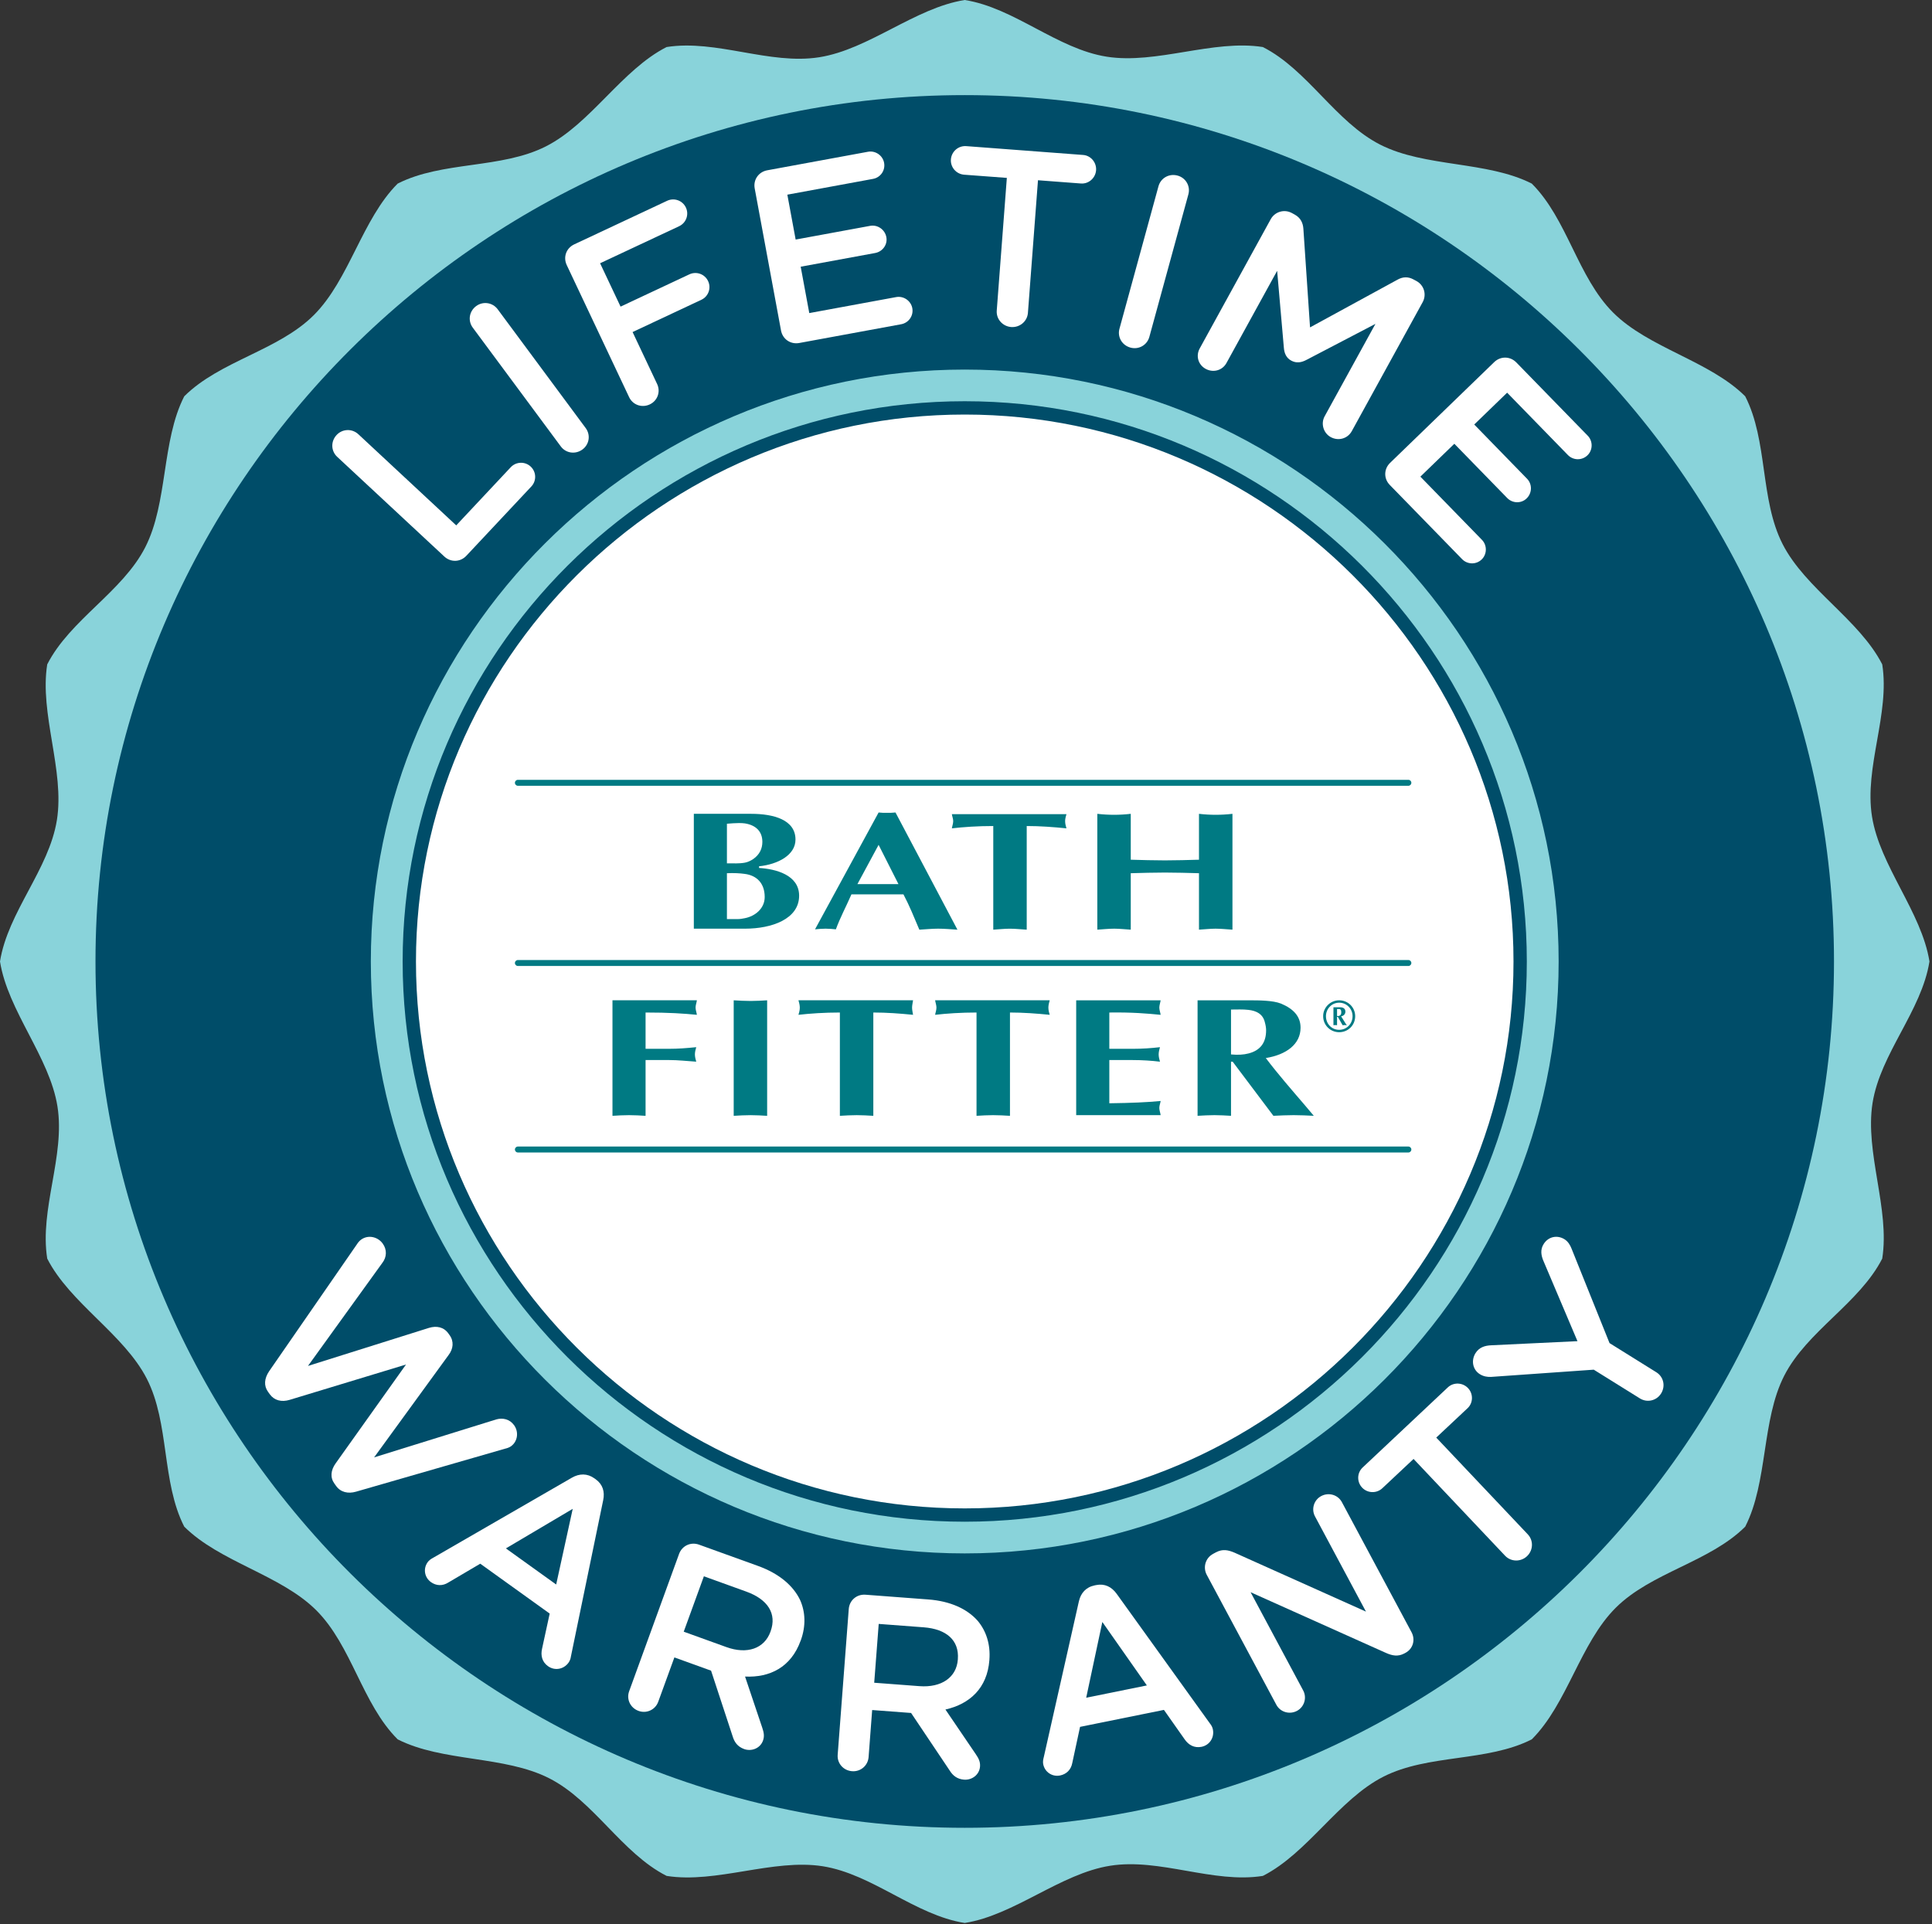
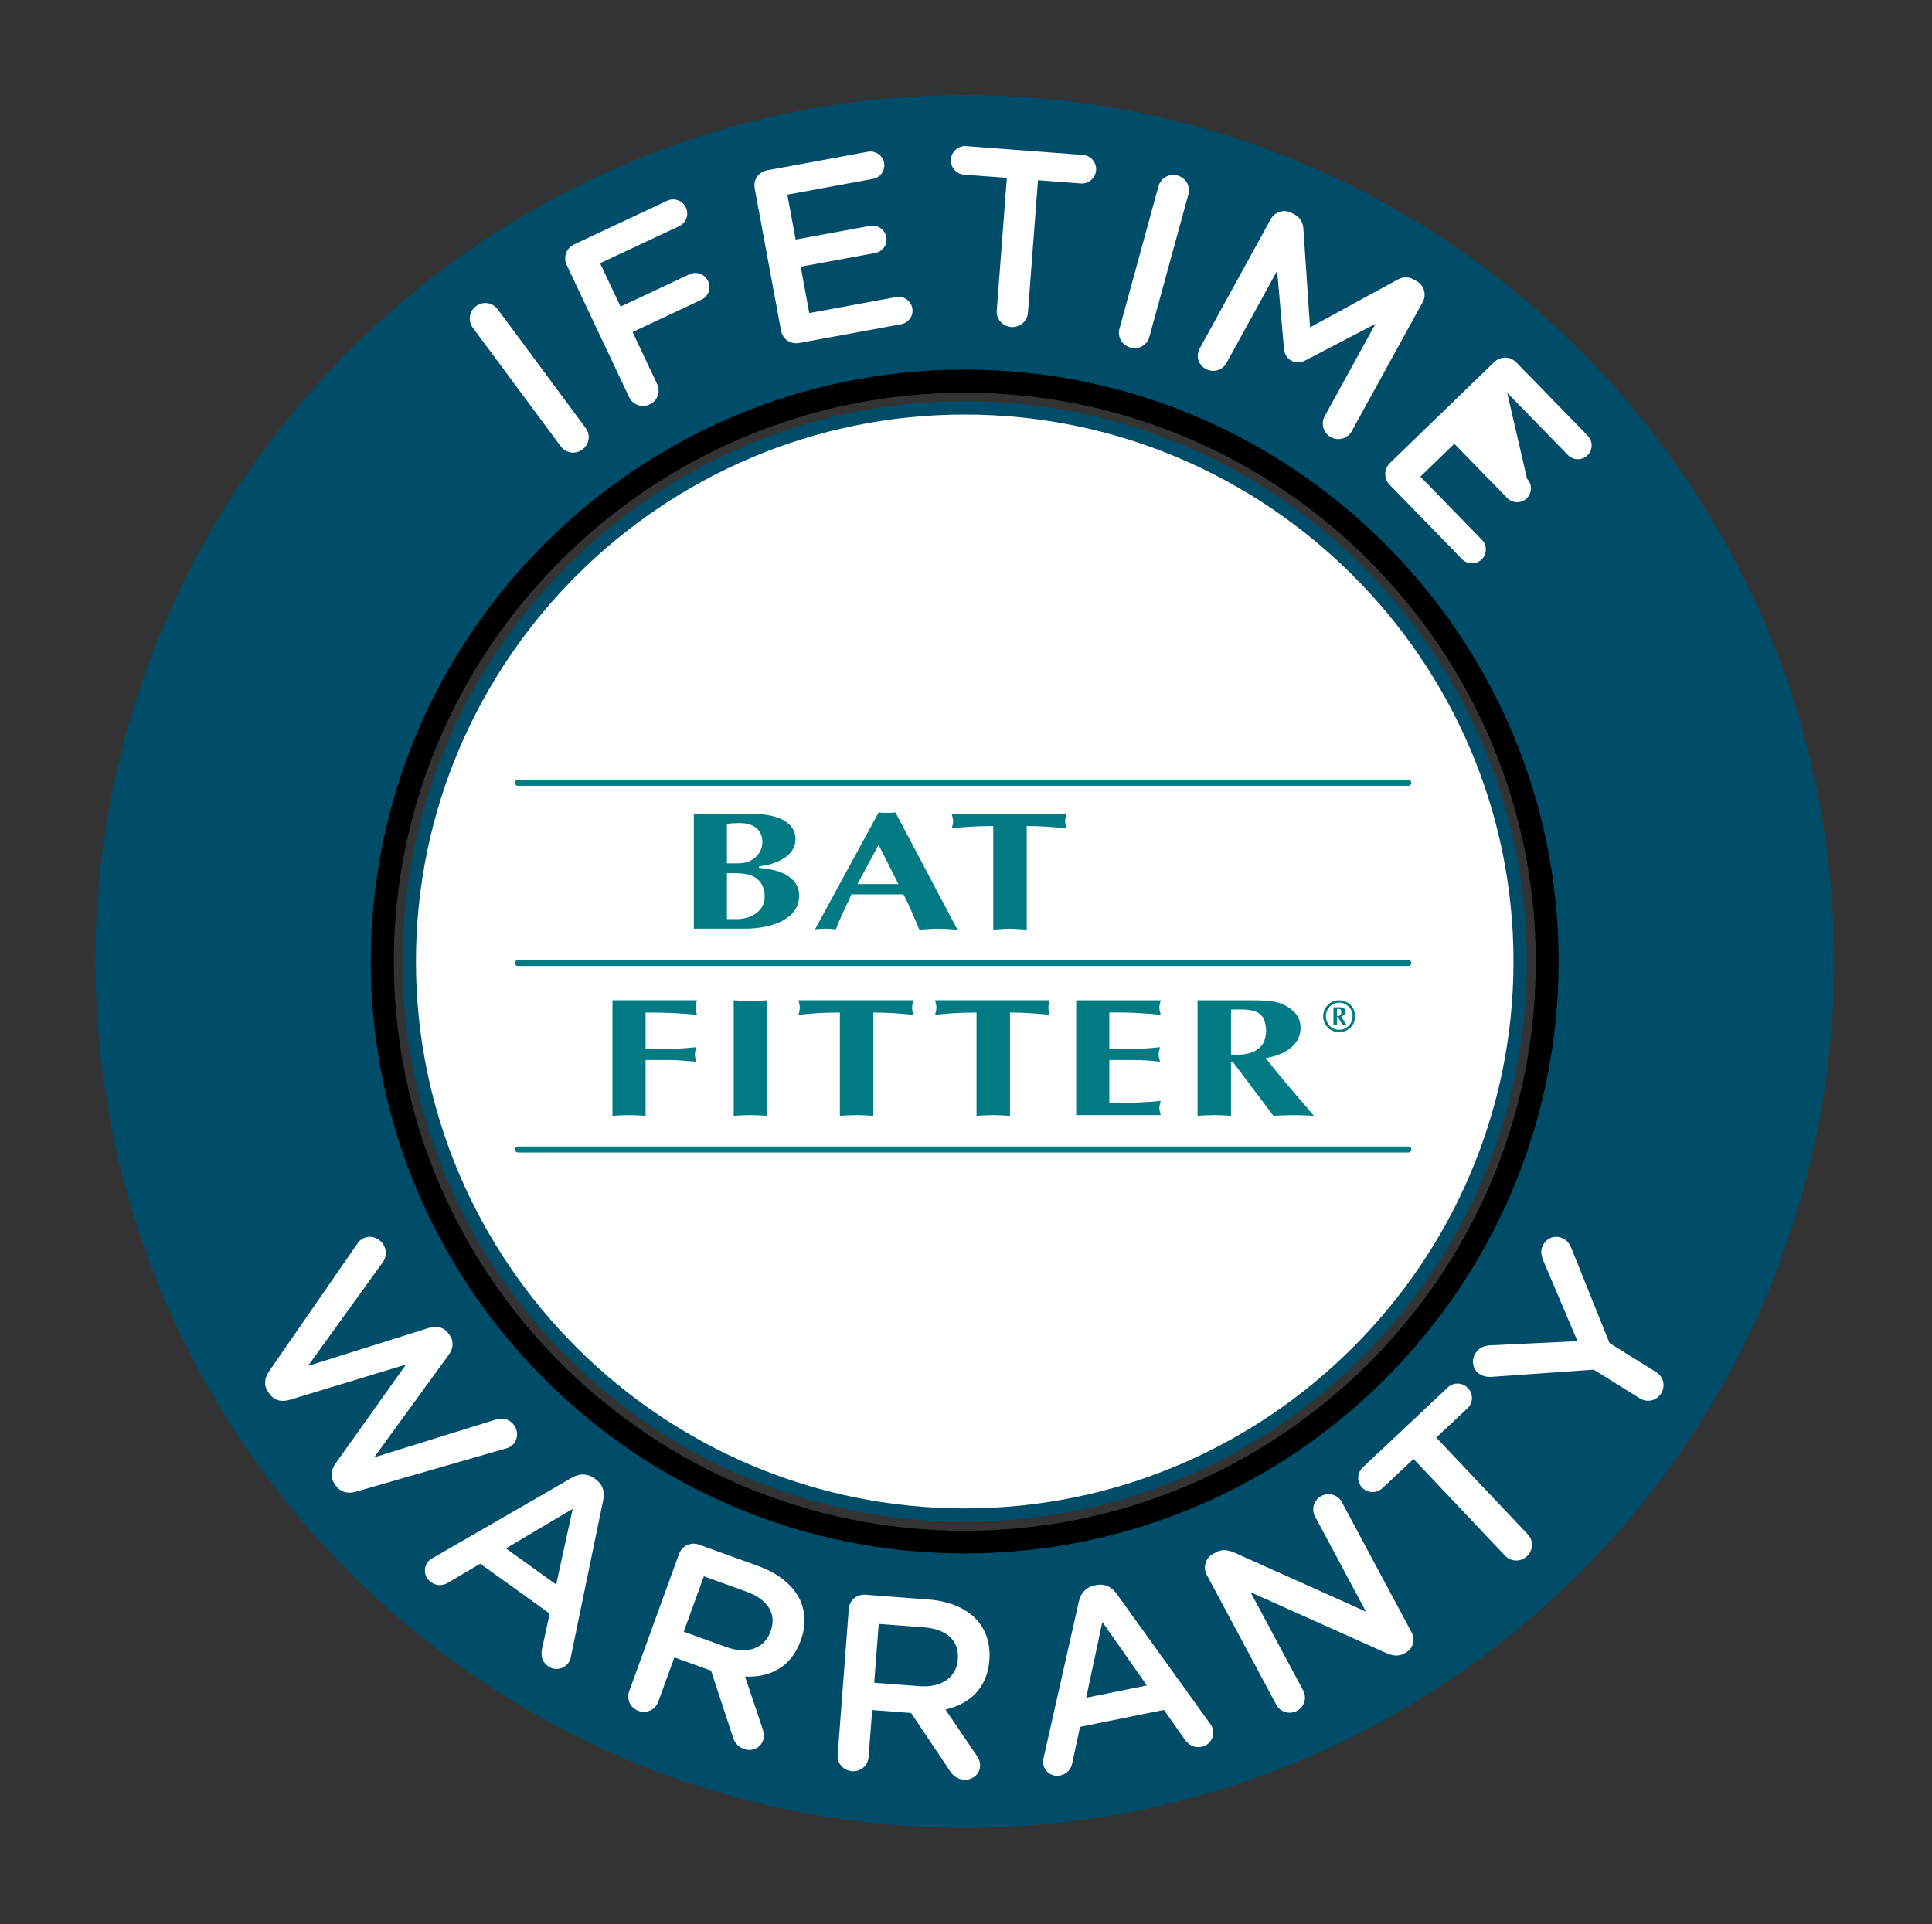
<svg xmlns="http://www.w3.org/2000/svg" width="100%" height="100%" viewBox="0 0 515 513" version="1.1" xml:space="preserve" style="fill-rule:evenodd;clip-rule:evenodd;stroke-miterlimit:2.613;">
  <rect x="0" y="0" width="515" height="513" fill="#333333" stroke="none" />
  <g transform="matrix(1,0,0,1,0,0.144)">
    <path d="M257.184,402.376C337.922,402.376 403.772,336.736 403.772,256.257C403.772,175.786 337.922,110.147 257.184,110.147C176.446,110.147 110.603,175.786 110.603,256.257C110.603,336.736 176.446,402.376 257.184,402.376Z" style="fill:white;" />
  </g>
  <g transform="matrix(1,0,0,1,0,0.141)">
    <path d="M257.184,411.479C342.948,411.479 412.903,341.756 412.903,256.267C412.903,170.777 342.948,101.047 257.184,101.047C171.42,101.047 101.473,170.777 101.473,256.267C101.473,341.756 171.42,411.479 257.184,411.479Z" style="fill:none;fill-rule:nonzero;stroke:black;stroke-width:7.03px;" />
  </g>
-   <path d="M257.162,0C270.412,2.091 281.771,13.031 295.021,15.115C308.256,17.207 323.381,10.45 336.631,12.541C348.575,18.608 355.991,32.513 367.942,38.581C379.894,44.648 396.372,42.886 408.315,48.946C417.799,58.407 420.543,73.913 430.027,83.359C439.504,92.813 455.728,96.207 465.212,105.66C471.299,117.573 469.101,133.163 475.188,145.077C481.275,156.982 495.647,165.21 501.734,177.122C503.832,190.322 496.908,204.472 499.006,217.68C501.104,230.88 512.225,243.13 514.323,256.33C512.225,269.537 501.25,280.86 499.152,294.068C497.054,307.268 503.832,322.337 501.734,335.544C495.647,347.457 481.698,354.842 475.611,366.755C469.524,378.668 471.299,395.093 465.212,407.006C455.728,416.452 440.165,419.187 430.688,428.641C421.204,438.087 417.799,454.259 408.315,463.713C396.372,469.781 380.724,467.59 368.78,473.657C356.829,479.724 348.575,494.058 336.631,500.118C323.381,502.217 309.186,495.307 295.943,497.406C282.701,499.49 270.412,510.576 257.162,512.667C243.919,510.576 232.56,499.636 219.31,497.544C206.067,495.46 190.942,502.217 177.7,500.118C165.749,494.058 158.332,480.154 146.388,474.086C134.437,468.011 117.959,469.781 106.008,463.713C96.524,454.259 93.78,438.754 84.304,429.3C74.82,419.846 58.595,416.452 49.111,407.006C43.024,395.093 45.23,379.496 39.143,367.59C33.048,355.678 18.676,347.457 12.589,335.544C10.491,322.337 17.416,308.195 15.317,294.987C13.219,281.787 2.098,269.537 0,256.33C2.098,243.13 13.073,231.799 15.171,218.599C17.27,205.399 10.491,190.322 12.589,177.122C18.676,165.21 32.626,157.817 38.712,145.911C44.8,133.999 43.024,117.573 49.111,105.66C58.595,96.207 74.159,93.479 83.635,84.026C93.119,74.572 96.524,58.407 106.008,48.946C117.959,42.886 133.599,45.077 145.543,39.01C157.494,32.942 165.749,18.608 177.692,12.541C190.942,10.45 205.137,17.36 218.38,15.261C231.63,13.169 243.919,2.091 257.162,0ZM257.162,402.448C337.899,402.448 403.75,336.808 403.75,256.33C403.75,175.851 337.899,110.219 257.162,110.219C176.424,110.219 110.581,175.851 110.581,256.33C110.581,336.808 176.424,402.448 257.162,402.448Z" style="fill:rgb(137,211,218);" />
  <g transform="matrix(1,0,0,1,0,-0.014)">
    <path d="M25.453,256.344C25.453,129.133 129.539,25.372 257.159,25.372C384.787,25.372 488.874,129.133 488.874,256.344C488.874,383.555 384.787,487.308 257.159,487.308C129.539,487.308 25.453,383.555 25.453,256.344ZM257.159,414.153C344.361,414.153 415.476,343.258 415.476,256.344C415.476,169.43 344.361,98.543 257.159,98.543C169.966,98.543 98.85,169.43 98.85,256.344C98.85,343.258 169.966,414.153 257.159,414.153Z" style="fill:rgb(0,77,105);" />
  </g>
  <g transform="matrix(1,0,0,1,0,-0.008)">
    <path d="M257.162,403.923C338.706,403.923 405.218,337.624 405.218,256.341C405.218,175.05 338.706,108.752 257.162,108.752C175.617,108.752 109.105,175.05 109.105,256.341C109.105,337.624 175.617,403.923 257.162,403.923Z" style="fill:none;fill-rule:nonzero;stroke:rgb(0,77,105);stroke-width:3.55px;stroke-miterlimit:10;" />
  </g>
  <g transform="matrix(1,0,0,1,0,-95.276)">
    <path d="M138.05,303.178C137.612,303.178 137.259,303.531 137.259,303.968C137.259,304.412 137.612,304.764 138.05,304.764L375.421,304.764C375.86,304.764 376.213,304.412 376.213,303.968C376.213,303.531 375.86,303.178 375.421,303.178L138.05,303.178Z" style="fill:rgb(0,122,131);" />
  </g>
  <g transform="matrix(1,0,0,1,0,0.81)">
    <path d="M138.05,255.135C137.612,255.135 137.259,255.488 137.259,255.924C137.259,256.369 137.612,256.721 138.05,256.721L375.421,256.721C375.86,256.721 376.213,256.369 376.213,255.924C376.213,255.488 375.86,255.135 375.421,255.135L138.05,255.135Z" style="fill:rgb(0,122,131);" />
  </g>
  <g transform="matrix(1,0,0,1,0,100.258)">
    <path d="M138.05,205.411C137.612,205.411 137.259,205.764 137.259,206.2C137.259,206.645 137.612,206.997 138.05,206.997L375.421,206.997C375.86,206.997 376.213,206.645 376.213,206.2C376.213,205.764 375.86,205.411 375.421,205.411L138.05,205.411Z" style="fill:rgb(0,122,131);" />
  </g>
  <g transform="matrix(1,0,0,1,0,-48.116)">
    <path d="M198.629,295.702C205.692,295.702 213.017,293.151 213.017,286.907C213.017,281.361 206.753,279.775 202.334,279.514L202.334,279.07C207.368,278.549 212.048,276.082 212.048,271.945C212.048,266.667 206.223,265.081 200.22,265.081L184.949,265.081L184.949,295.702L198.629,295.702ZM198.545,292.906C198.091,292.99 197.346,293.151 196.616,293.151L193.772,293.151L193.772,280.916C195.632,280.832 197.215,280.916 198.545,281.1C201.78,281.529 203.84,283.644 203.84,287.26C203.84,290.332 201.281,292.377 198.545,292.906ZM198.545,267.632C201.45,268.092 203.218,269.747 203.218,272.558C203.218,274.32 202.511,275.99 200.658,277.224C199.951,277.668 199.259,277.974 198.545,278.105C197.069,278.38 195.54,278.281 193.772,278.281L193.772,267.724C195.009,267.632 195.893,267.548 196.862,267.548C197.484,267.548 198.03,267.548 198.545,267.632Z" style="fill:rgb(0,122,131);" />
  </g>
  <g transform="matrix(1,0,0,1,0,-48.203)">
    <path d="M234.203,273.441L239.498,283.913L228.554,283.913L234.203,273.441ZM217.256,295.964C218.14,295.88 219.108,295.788 220.077,295.788C221.053,295.788 221.929,295.88 222.813,295.964C223.966,292.8 225.465,290.072 226.963,286.64L240.828,286.64C242.411,289.636 243.649,292.716 245.063,296.056C246.738,295.964 248.414,295.788 250.089,295.788C251.857,295.788 253.54,295.964 255.216,296.056L238.707,264.814C237.908,264.906 237.208,264.906 236.409,264.906C235.617,264.906 234.91,264.906 234.203,264.814L217.256,295.964Z" style="fill:rgb(0,122,131);" />
  </g>
  <g transform="matrix(1,0,0,1,0,-47.762)">
    <path d="M273.686,295.613C272.187,295.529 270.681,295.353 269.182,295.353C267.683,295.353 266.269,295.529 264.77,295.613L264.77,267.98C260.528,267.98 256.823,268.248 253.734,268.6C253.818,267.98 254.087,267.367 254.087,266.662C254.087,266.049 253.818,265.436 253.734,264.816L284.277,264.816C284.1,265.436 283.923,266.049 283.923,266.662C283.923,267.367 284.1,267.98 284.277,268.6C280.749,268.248 277.213,267.98 273.686,267.98L273.686,295.613Z" style="fill:rgb(0,122,131);" />
  </g>
  <g transform="matrix(1,0,0,1,0,-47.854)">
-     <path d="M292.504,264.82C294.003,264.996 295.509,265.08 297.008,265.08C298.422,265.08 299.921,264.996 301.419,264.82L301.419,277.054C304.432,277.139 307.514,277.231 310.512,277.231C313.517,277.231 316.606,277.139 319.604,277.054L319.604,264.82C321.11,264.996 322.609,265.08 324.023,265.08C325.522,265.08 327.02,264.996 328.527,264.82L328.527,295.701C327.02,295.617 325.522,295.441 324.023,295.441C322.609,295.441 321.11,295.617 319.604,295.701L319.604,280.655C316.606,280.571 313.517,280.479 310.512,280.479C307.514,280.479 304.432,280.571 301.419,280.655L301.419,295.701C299.921,295.617 298.422,295.441 297.008,295.441C295.509,295.441 294.003,295.617 292.504,295.701L292.504,264.82Z" style="fill:rgb(0,122,131);" />
-   </g>
+     </g>
  <g transform="matrix(1,0,0,1,0,51.493)">
    <path d="M172.086,245.986C170.672,245.894 169.173,245.809 167.675,245.809C166.168,245.809 164.669,245.894 163.263,245.986L163.263,215.188L185.767,215.188C185.682,215.809 185.413,216.506 185.413,217.127C185.413,217.74 185.682,218.444 185.767,219.057C182.154,218.705 178.358,218.444 172.086,218.444L172.086,228.12L178.358,228.12C180.74,228.12 183.031,227.944 185.59,227.683C185.413,228.296 185.236,229.001 185.236,229.622C185.236,230.235 185.413,230.94 185.59,231.552C183.031,231.376 180.74,231.116 178.358,231.116L172.086,231.116L172.086,245.986Z" style="fill:rgb(0,122,131);" />
  </g>
  <g transform="matrix(1,0,0,1,0,51.497)">
    <path d="M195.578,215.186C197.077,215.27 198.576,215.362 200.082,215.362C201.581,215.362 202.995,215.27 204.493,215.186L204.493,245.983C202.995,245.892 201.581,245.807 200.082,245.807C198.576,245.807 197.077,245.892 195.578,245.983L195.578,215.186Z" style="fill:rgb(0,122,131);" />
  </g>
  <g transform="matrix(1,0,0,1,0,51.493)">
    <path d="M232.796,245.986C231.297,245.894 229.798,245.809 228.384,245.809C226.886,245.809 225.379,245.894 223.88,245.986L223.88,218.444C219.73,218.444 215.933,218.705 212.844,219.057C213.021,218.444 213.197,217.831 213.197,217.127C213.197,216.506 213.021,215.809 212.844,215.188L243.387,215.188C243.302,215.809 243.125,216.506 243.125,217.127C243.125,217.831 243.302,218.444 243.387,219.057C239.859,218.705 236.416,218.444 232.796,218.444L232.796,245.986Z" style="fill:rgb(0,122,131);" />
  </g>
  <g transform="matrix(1,0,0,1,0,51.493)">
    <path d="M269.221,245.986C267.722,245.894 266.224,245.809 264.717,245.809C263.219,245.809 261.805,245.894 260.306,245.986L260.306,218.444C256.071,218.444 252.367,218.705 249.269,219.057C249.361,218.444 249.623,217.831 249.623,217.127C249.623,216.506 249.361,215.809 249.269,215.188L279.812,215.188C279.635,215.809 279.459,216.506 279.459,217.127C279.459,217.831 279.635,218.444 279.812,219.057C276.284,218.705 272.749,218.444 269.221,218.444L269.221,245.986Z" style="fill:rgb(0,122,131);" />
  </g>
  <g transform="matrix(1,0,0,1,0,51.321)">
    <path d="M309.384,215.362C309.3,215.975 309.031,216.68 309.031,217.3C309.031,217.913 309.3,218.618 309.384,219.231C305.772,218.879 301.791,218.526 295.704,218.618L295.704,228.294L301.883,228.294C304.527,228.294 307.001,228.118 309.207,227.858C309.031,228.47 308.854,229.175 308.854,229.788C308.854,230.409 309.031,231.106 309.207,231.726C307.001,231.458 304.527,231.289 301.883,231.289L295.704,231.289L295.704,242.812C301.791,242.728 305.772,242.551 309.384,242.199C309.3,242.812 309.031,243.425 309.031,244.045C309.031,244.658 309.3,245.363 309.384,245.983L286.873,245.983L286.873,215.362L309.384,215.362Z" style="fill:rgb(0,122,131);" />
  </g>
  <g transform="matrix(1,0,0,1,0,51.494)">
    <path d="M332.84,229.349C331.495,229.702 329.996,229.793 328.144,229.617L328.144,217.651C329.643,217.651 331.318,217.559 332.817,217.743C334.854,217.98 336.614,218.792 337.152,220.999C337.413,221.964 337.497,222.577 337.497,223.19C337.497,226.53 335.914,228.552 332.84,229.349ZM339.442,245.981C341.21,245.897 343.062,245.805 344.829,245.805C346.682,245.805 348.442,245.897 350.209,245.981L347.911,243.254C344.299,239.033 340.679,234.896 337.413,230.582C342.885,229.702 346.682,226.89 346.682,222.492C346.682,219.497 344.829,217.475 341.471,216.065C339.265,215.192 335.561,215.192 332.817,215.192L319.229,215.192L319.229,245.981C320.727,245.897 322.226,245.805 323.725,245.805C325.231,245.805 326.638,245.897 328.144,245.981L328.144,231.548L328.582,231.548C329.912,233.31 339.442,245.981 339.442,245.981Z" style="fill:rgb(0,122,131);" />
  </g>
  <g transform="matrix(1,0,0,1,0,29.202)">
    <path d="M356.623,241.893L356.408,241.893L356.408,244.123C356.231,244.123 356.062,244.077 355.931,244.077C355.755,244.077 355.578,244.123 355.447,244.123L355.447,239.342L357.276,239.342C358.106,239.342 358.629,239.756 358.629,240.484C358.629,241.165 358.191,241.618 357.492,241.755C357.891,242.437 358.329,243.027 358.714,243.709L359.021,244.123C358.806,244.123 358.629,244.077 358.452,244.077C358.276,244.077 358.06,244.123 357.891,244.123L356.623,241.893ZM356.984,241.618C357.376,241.48 357.538,241.165 357.538,240.668C357.538,239.978 357.276,239.84 356.992,239.802L356.408,239.802L356.408,241.663C356.623,241.709 356.8,241.663 356.984,241.618ZM356.969,245.348C354.971,245.348 353.449,243.755 353.449,241.709C353.449,239.756 354.978,238.116 356.984,238.116C358.983,238.116 360.543,239.756 360.543,241.709C360.543,243.755 358.983,245.348 356.969,245.348ZM356.969,245.984C359.367,245.984 361.242,244.123 361.242,241.709C361.242,239.388 359.367,237.48 356.969,237.48C354.625,237.48 352.703,239.388 352.703,241.709C352.703,244.123 354.625,245.984 356.969,245.984Z" style="fill:rgb(0,122,131);" />
  </g>
  <g transform="matrix(1,0,0,1,0,-248.48)">
-     <path d="M89.882,370.269C88.214,368.714 88.13,366.163 89.728,364.447C91.288,362.784 93.848,362.693 95.523,364.248L121.616,388.548L136.142,373.05C137.564,371.534 139.939,371.449 141.46,372.867C142.982,374.284 143.059,376.651 141.645,378.168L124.314,396.646C122.715,398.362 120.156,398.454 118.434,396.846L89.882,370.269Z" style="fill:white;" />
-   </g>
+     </g>
  <g transform="matrix(1,0,0,1,0,-311.202)">
    <path d="M126.021,398.551C124.669,396.72 125.045,394.192 126.936,392.797C128.773,391.449 131.317,391.832 132.67,393.663L156.118,425.318C157.479,427.149 157.102,429.677 155.265,431.033C153.375,432.42 150.838,432.045 149.486,430.214L126.021,398.551Z" style="fill:white;" />
  </g>
  <g transform="matrix(1,0,0,1,0,-351.207)">
    <path d="M151.071,421.874C150.071,419.752 150.94,417.354 153.061,416.358L177.832,404.737C179.715,403.855 181.944,404.652 182.828,406.529C183.719,408.406 182.912,410.628 181.029,411.517L159.963,421.392L165.42,432.952L183.758,424.349C185.633,423.468 187.869,424.264 188.753,426.149C189.637,428.026 188.838,430.248 186.955,431.129L168.625,439.732L175.165,453.583C176.141,455.652 175.273,458.05 173.205,459.022C171.084,460.018 168.671,459.153 167.702,457.092L151.071,421.874Z" style="fill:white;" />
  </g>
  <g transform="matrix(1,0,0,1,0,-380.709)">
    <path d="M208.193,468.828L201.176,430.945C200.746,428.646 202.206,426.54 204.512,426.111L231.373,421.169C233.348,420.801 235.308,422.142 235.669,424.119C236.046,426.164 234.693,428.041 232.711,428.401L209.877,432.607L212.09,444.574L231.957,440.919C233.94,440.559 235.892,441.9 236.269,443.938C236.638,445.907 235.278,447.791 233.295,448.159L213.435,451.813L215.725,464.178L238.89,459.911C240.865,459.551 242.817,460.892 243.186,462.86C243.563,464.906 242.202,466.783 240.227,467.151L213.043,472.153C210.73,472.575 208.624,471.134 208.193,468.828Z" style="fill:white;" />
  </g>
  <g transform="matrix(1,0,0,1,0,-386.513)">
    <path d="M268.387,433.939L257.005,433.088C254.861,432.92 253.316,431.058 253.477,428.997C253.639,426.921 255.437,425.312 257.581,425.473L288.716,427.825C290.783,427.978 292.328,429.84 292.174,431.908C292.013,433.977 290.214,435.586 288.139,435.432L276.688,434.567L274.005,469.938C273.829,472.213 271.815,473.868 269.54,473.699C267.265,473.523 265.52,471.585 265.697,469.309L268.387,433.939Z" style="fill:white;" />
  </g>
  <g transform="matrix(1,0,0,1,0,-373.199)">
    <path d="M308.805,422.861C309.404,420.67 311.633,419.39 313.9,420.011C316.106,420.609 317.374,422.83 316.775,425.029L306.376,463.012C305.776,465.203 303.555,466.475 301.342,465.87C299.082,465.257 297.806,463.035 298.406,460.844L308.805,422.861Z" style="fill:white;" />
  </g>
  <g transform="matrix(1,0,0,1,0,-339.331)">
    <path d="M338.725,397.776C339.824,395.784 342.314,395.01 344.374,396.128L345.142,396.55C346.726,397.416 347.333,398.825 347.433,400.319L349.208,426.612L372.48,413.917C373.925,413.098 375.339,413.036 376.807,413.841L377.576,414.254C379.636,415.381 380.327,417.893 379.228,419.893L360.337,454.275C359.238,456.268 356.786,456.988 354.719,455.861C352.774,454.804 352.029,452.261 353.097,450.322L366.639,425.677L348.286,435.261C346.872,436.019 345.542,436.203 344.189,435.468C342.89,434.763 342.337,433.545 342.222,431.951L340.439,411.527L326.927,436.119C325.828,438.111 323.4,438.762 321.394,437.674C319.395,436.586 318.704,434.219 319.803,432.22L338.725,397.776Z" style="fill:white;" />
  </g>
  <g transform="matrix(1,0,0,1,0,-267.167)">
-     <path d="M370.543,390.572L398.303,363.705C399.994,362.073 402.553,362.111 404.198,363.797L423.243,383.34C424.642,384.788 424.611,387.155 423.166,388.549C421.668,389.997 419.347,389.921 417.94,388.473L401.746,371.856L392.977,380.344L407.057,394.801C408.471,396.249 408.433,398.616 406.934,400.056C405.489,401.458 403.161,401.382 401.762,399.933L387.674,385.477L378.62,394.241L395.044,411.103C396.443,412.551 396.405,414.918 394.968,416.313C393.469,417.761 391.14,417.676 389.741,416.236L370.458,396.448C368.821,394.762 368.859,392.211 370.543,390.572Z" style="fill:white;" />
+     <path d="M370.543,390.572L398.303,363.705C399.994,362.073 402.553,362.111 404.198,363.797L423.243,383.34C424.642,384.788 424.611,387.155 423.166,388.549C421.668,389.997 419.347,389.921 417.94,388.473L401.746,371.856L407.057,394.801C408.471,396.249 408.433,398.616 406.934,400.056C405.489,401.458 403.161,401.382 401.762,399.933L387.674,385.477L378.62,394.241L395.044,411.103C396.443,412.551 396.405,414.918 394.968,416.313C393.469,417.761 391.14,417.676 389.741,416.236L370.458,396.448C368.821,394.762 368.859,392.211 370.543,390.572Z" style="fill:white;" />
  </g>
  <g transform="matrix(1,0,0,1,0,214.775)">
    <path d="M95.176,116.904C95.445,116.467 95.852,116 96.283,115.693C98.143,114.368 100.694,114.927 102.024,116.766C103.207,118.398 103.077,120.382 101.97,121.838L82.095,149.386L114.382,139.228C116.35,138.638 118.264,138.991 119.486,140.676L119.839,141.166C121.053,142.852 120.831,144.821 119.601,146.445L99.726,173.764L132.282,163.644C133.996,163.153 135.864,163.552 137.032,165.176C138.331,166.969 138.016,169.504 136.217,170.799C135.787,171.113 135.126,171.343 134.619,171.45L94.915,182.904C92.793,183.524 90.81,183.057 89.627,181.425L89.158,180.774C87.974,179.15 88.151,177.204 89.465,175.365L108.226,149.011L77.215,158.426C75.04,159.085 73.11,158.58 71.927,156.948L71.458,156.297C70.274,154.665 70.451,152.734 71.719,150.827L95.176,116.904Z" style="fill:white;" />
  </g>
  <g transform="matrix(1,0,0,1,0,325.594)">
    <path d="M115.546,89.664L152.46,68.351C154.443,67.217 156.549,67.171 158.455,68.542L158.778,68.772C160.691,70.144 161.252,72.112 160.791,74.342L152.191,115.995C152.107,116.677 151.861,117.244 151.546,117.68C150.254,119.465 147.872,119.902 146.073,118.607C144.498,117.481 144.075,115.772 144.498,113.934L146.527,104.588L128.02,91.288L119.504,96.306C117.982,97.271 116.291,97.21 114.877,96.199C113.133,94.95 112.748,92.606 114.009,90.874C114.362,90.384 114.877,90.016 115.546,89.664ZM148.256,96.834L152.668,76.663L134.852,87.212L148.256,96.834Z" style="fill:white;" />
  </g>
  <g transform="matrix(1,0,0,1,0,365.323)">
    <path d="M181.012,48.965C181.811,46.766 184.132,45.686 186.338,46.483L202.109,52.175C207.665,54.19 211.416,57.392 213.253,61.185C214.713,64.418 214.851,68.164 213.46,72.002L213.406,72.124C210.847,79.173 205.198,81.961 198.604,81.647L203.2,95.322C203.607,96.54 203.815,97.536 203.384,98.731C202.6,100.869 200.249,101.658 198.358,100.976C196.59,100.332 195.753,99.106 195.299,97.59L189.543,80.076L179.766,76.545L175.462,88.366C174.694,90.496 172.373,91.583 170.229,90.81C168.015,90.013 166.931,87.699 167.708,85.562L181.012,48.965ZM193.616,73.787C199.157,75.802 203.746,74.185 205.367,69.719L205.413,69.589C207.127,64.877 204.66,61.062 198.919,58.994L187.629,54.918L182.257,69.688L193.616,73.787Z" style="fill:white;" />
  </g>
  <g transform="matrix(1,0,0,1,0,386.922)">
    <path d="M226.247,42.054C226.424,39.717 228.368,38.055 230.712,38.231L247.452,39.495C253.347,39.939 257.827,42.023 260.617,45.187C262.9,47.907 264.045,51.484 263.737,55.552L263.73,55.69C263.161,63.167 258.465,67.381 252.017,68.836L260.141,80.795C260.863,81.86 261.332,82.764 261.24,84.028C261.063,86.304 259.011,87.69 256.997,87.537C255.122,87.391 253.984,86.441 253.147,85.093L242.863,69.756L232.488,68.975L231.535,81.523C231.358,83.791 229.413,85.453 227.138,85.285C224.794,85.108 223.119,83.17 223.296,80.903L226.247,42.054ZM245.092,62.608C250.979,63.052 254.968,60.264 255.322,55.529L255.329,55.391C255.706,50.389 252.301,47.378 246.207,46.918L234.232,46.015L233.033,61.696L245.092,62.608Z" style="fill:white;" />
  </g>
  <g transform="matrix(1,0,0,1,0,383.219)">
    <path d="M278.242,85.202L287.588,43.717C288.087,41.488 289.486,39.918 291.776,39.45L292.184,39.366C294.474,38.899 296.311,39.826 297.648,41.672L322.503,76.231C322.949,76.76 323.203,77.319 323.31,77.84C323.749,80 322.45,82.046 320.282,82.482C318.376,82.865 316.831,82.023 315.763,80.46L310.26,72.638L287.903,77.166L285.828,86.803C285.497,88.573 284.306,89.768 282.592,90.12C280.494,90.549 278.518,89.239 278.088,87.14C277.965,86.55 278.042,85.922 278.242,85.202ZM305.71,66.118L293.844,49.203L289.54,69.397L305.71,66.118Z" style="fill:white;" />
  </g>
  <g transform="matrix(1,0,0,1,0,342.298)">
    <path d="M321.68,77.562C320.604,75.555 321.319,73.049 323.394,71.946L324.155,71.54C325.938,70.598 327.414,70.943 329.082,71.647L364.113,87.36L350.532,61.979C349.487,60.033 350.233,57.59 352.185,56.555C354.206,55.483 356.65,56.226 357.695,58.172L376.271,92.868C377.34,94.876 376.656,97.289 374.642,98.354L374.342,98.515C372.636,99.426 371.099,99.112 369.393,98.346L333.362,82.189L347.381,108.382C348.426,110.328 347.681,112.78 345.729,113.821C343.723,114.886 341.263,114.143 340.226,112.197L321.68,77.562Z" style="fill:white;" />
  </g>
  <g transform="matrix(1,0,0,1,0,272.229)">
    <path d="M376.803,116.726L368.494,124.524C366.934,125.995 364.521,125.88 363.091,124.371C361.662,122.862 361.685,120.449 363.253,118.985L385.956,97.634C387.478,96.217 389.891,96.332 391.321,97.841C392.75,99.35 392.72,101.763 391.213,103.188L382.851,111.033L407.261,136.836C408.821,138.498 408.698,141.095 407.038,142.658C405.378,144.221 402.772,144.182 401.204,142.535L376.803,116.726Z" style="fill:white;" />
  </g>
  <g transform="matrix(1,0,0,1,0,190.564)">
    <path d="M424.838,174.592L397.415,176.523C396.447,176.553 395.44,176.4 394.472,175.795C392.589,174.63 392.074,172.171 393.319,170.179C394.28,168.655 395.771,168.157 397.561,168.088L420.495,166.992L411.488,145.756C410.765,144.124 410.55,142.577 411.48,141.098C412.764,139.053 415.146,138.647 417.029,139.819C417.998,140.416 418.566,141.412 418.928,142.347L429.042,167.506L441.508,175.274C443.445,176.477 444.021,178.966 442.776,180.958C441.562,182.881 439.064,183.456 437.135,182.253L424.838,174.592Z" style="fill:white;" />
  </g>
</svg>